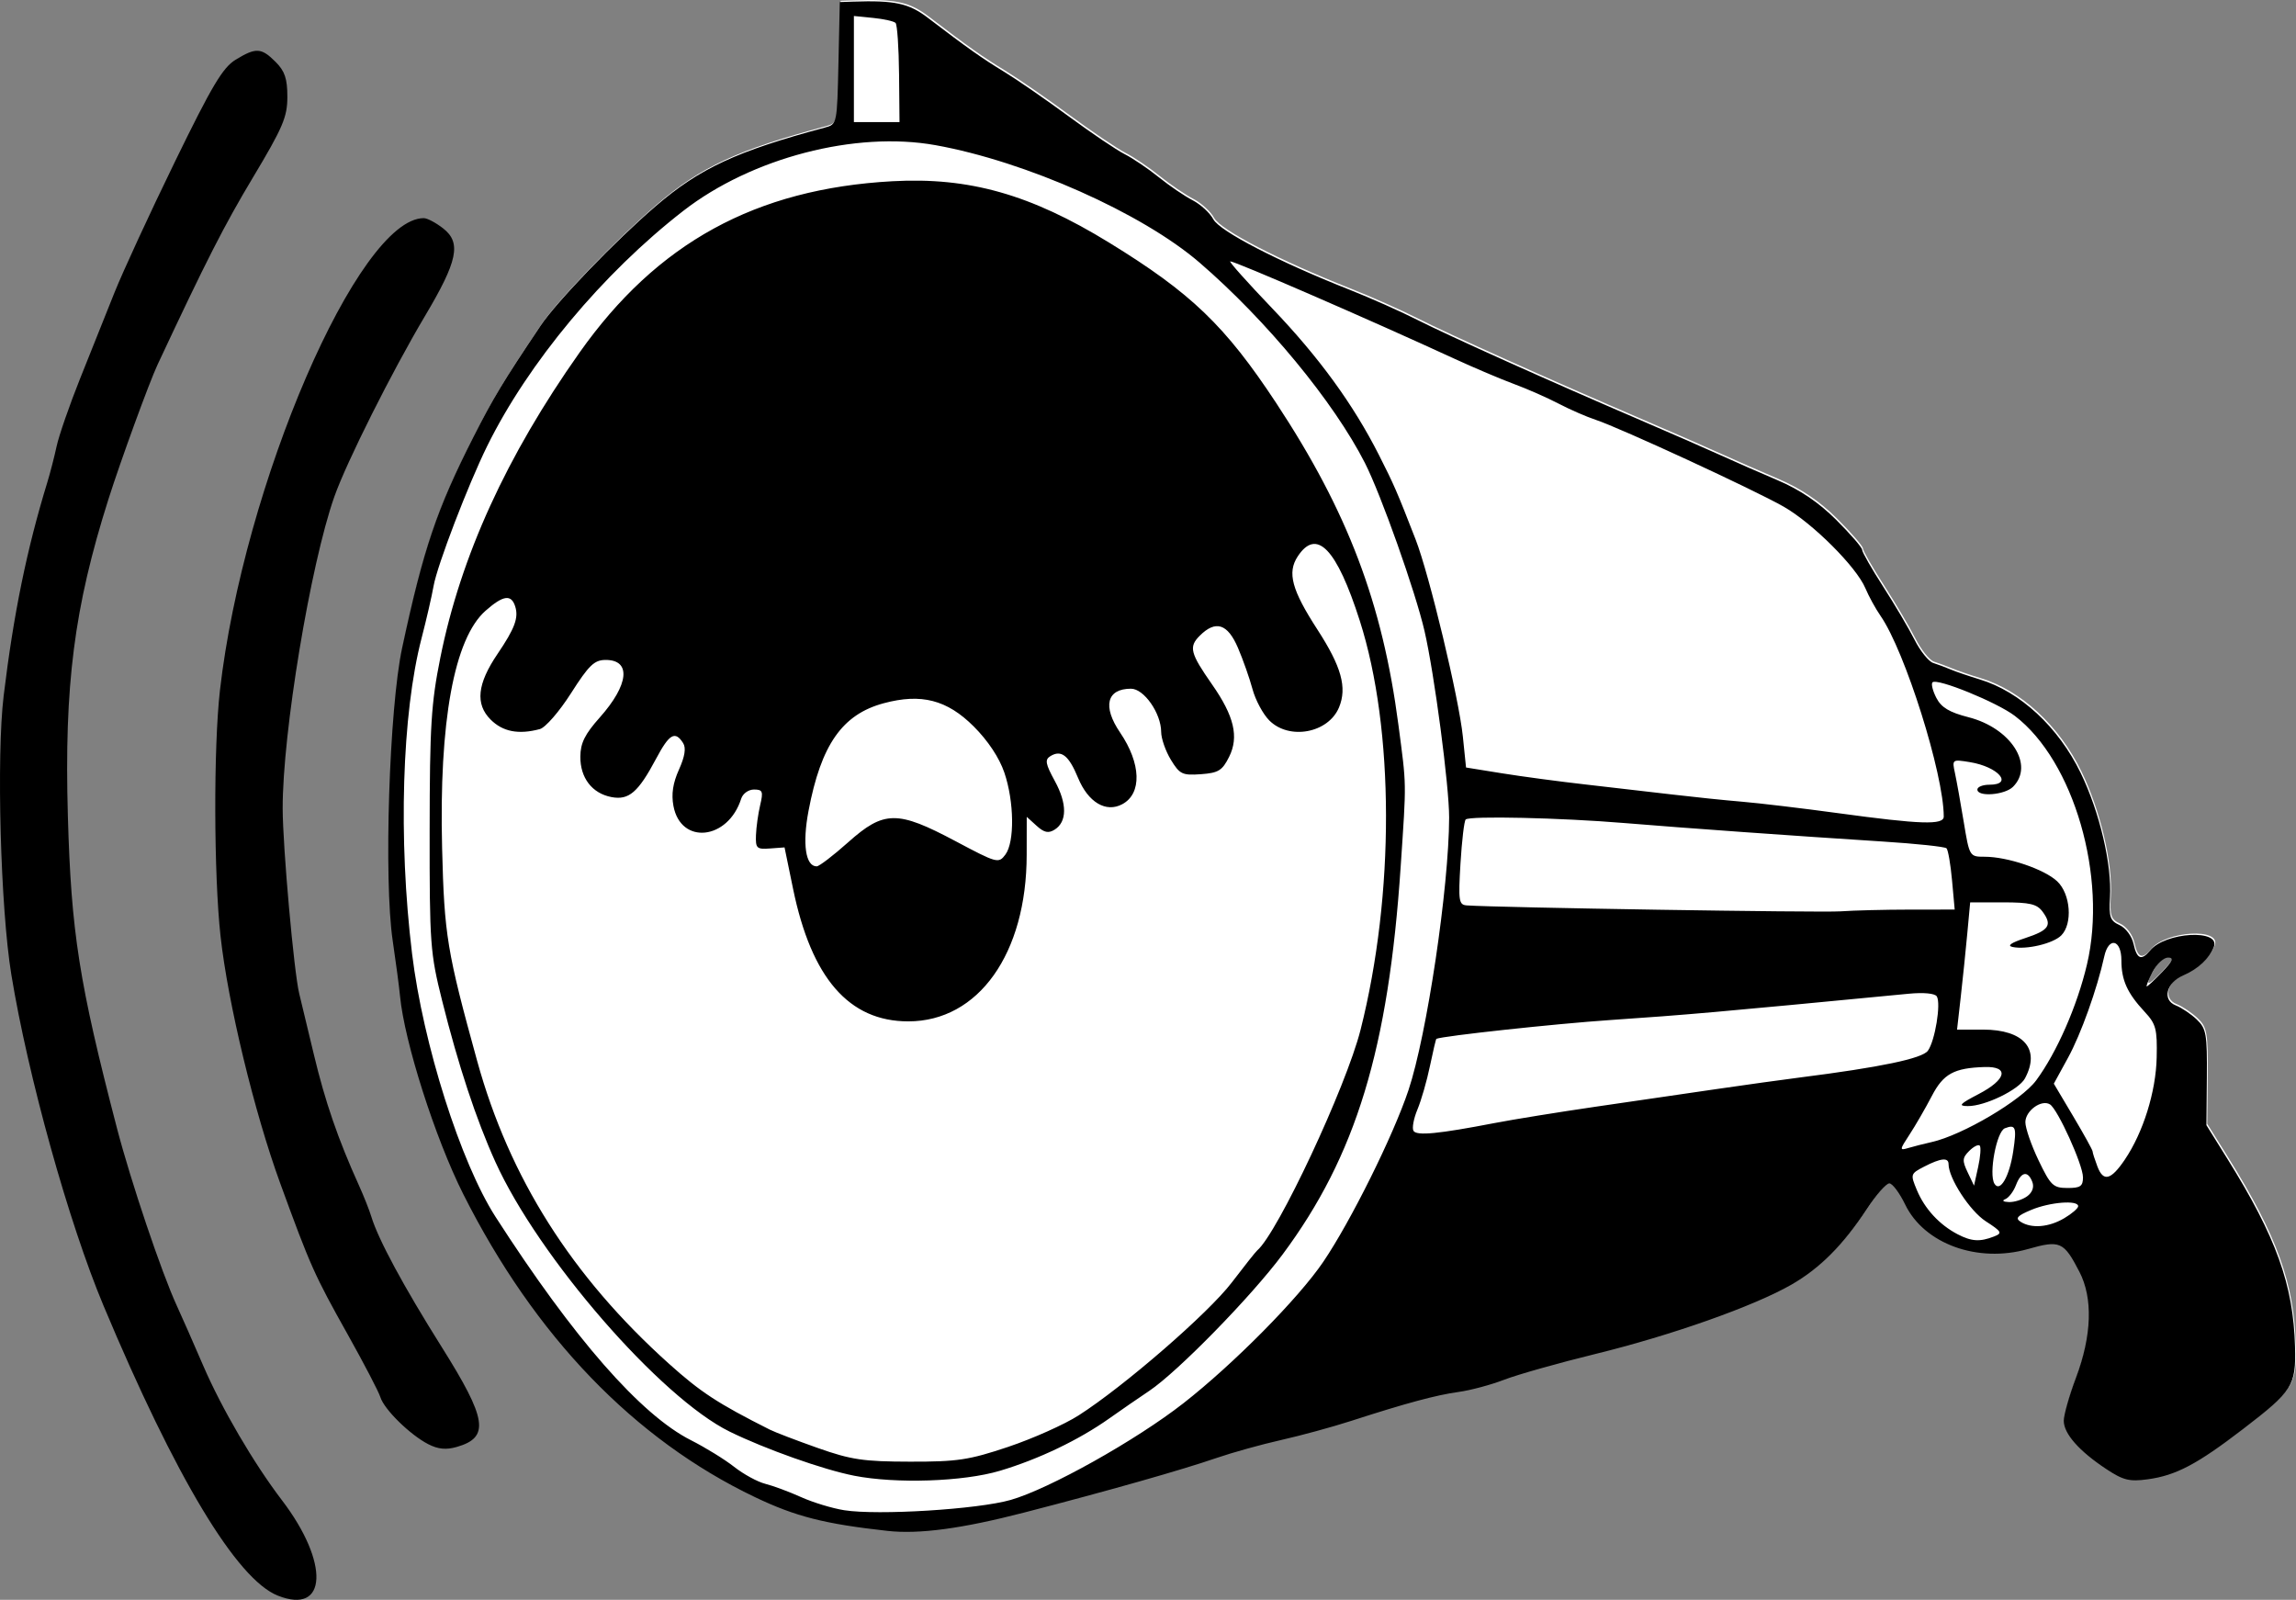
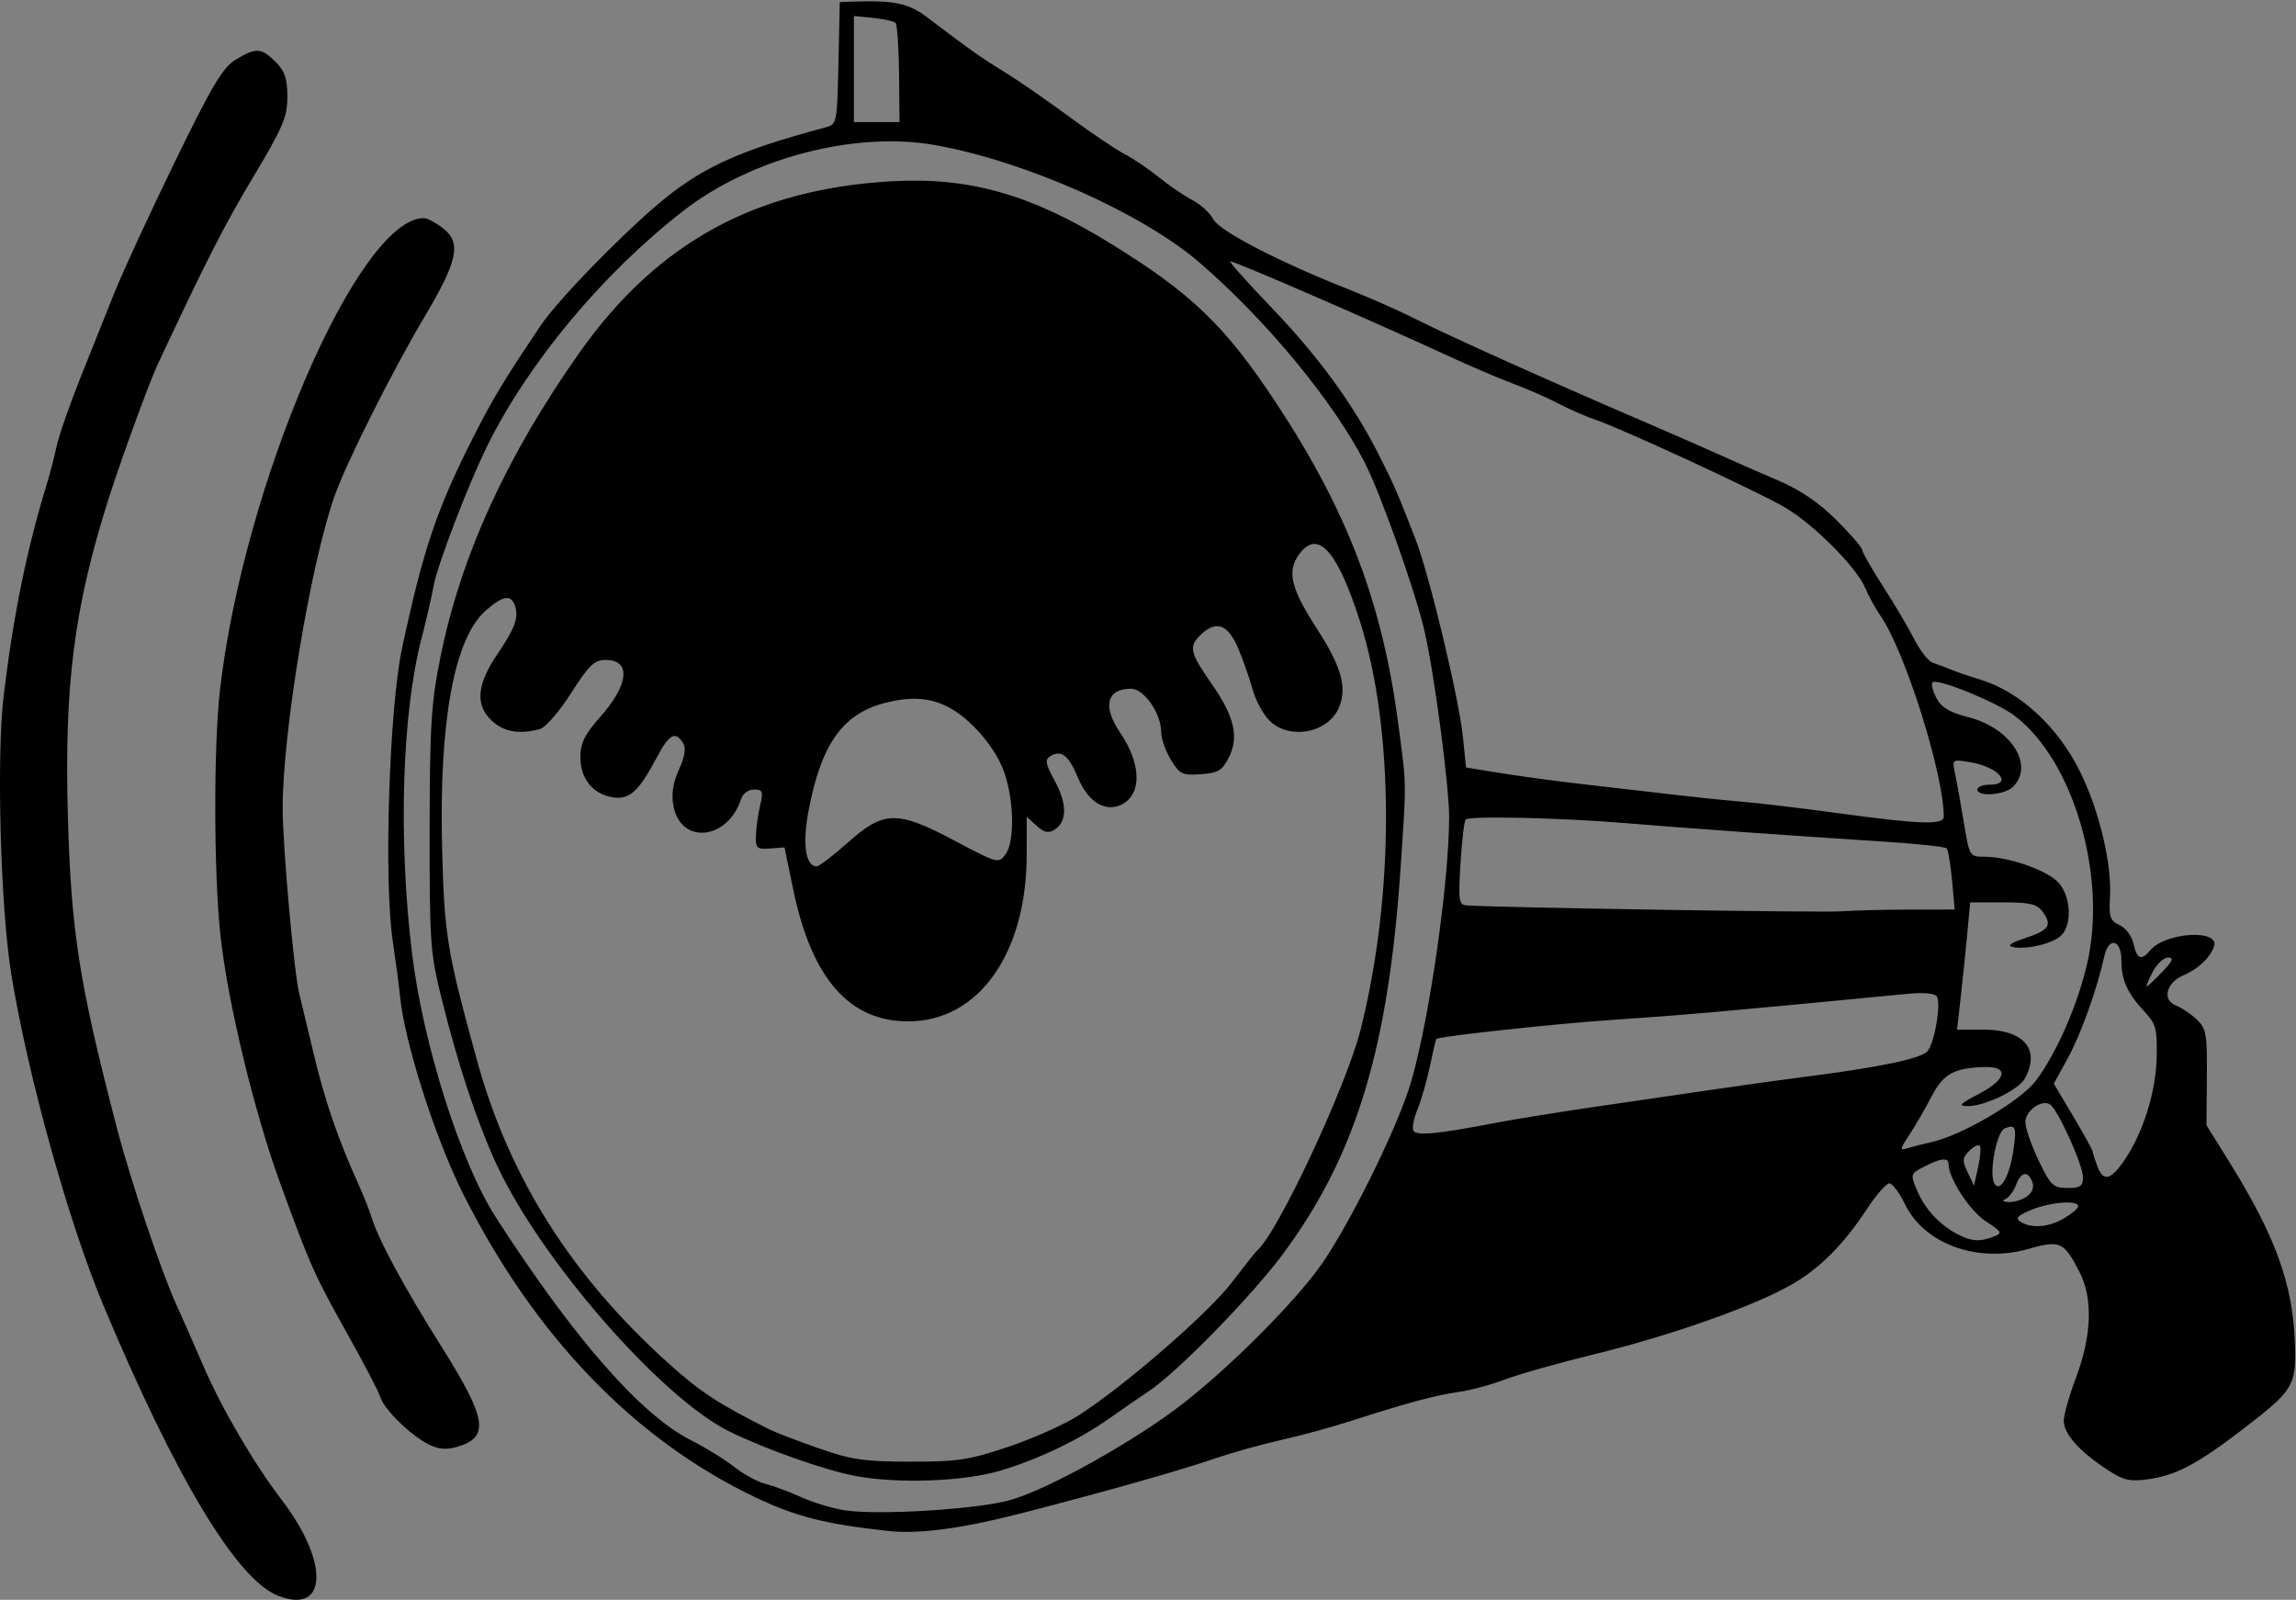
<svg xmlns="http://www.w3.org/2000/svg" width="263.644" height="183.686" id="svg2" version="1.1">
  <rect width="100%" height="100%" fill="#808080" stroke="none" />
  <defs id="defs4" />
  <g id="layer1" transform="translate(-25.678,-763.02)">
    <g id="g297">
-       <path id="path3073" d="m 127.683,938.642 c -7.247,-0.803 -10.538,-1.642 -15.218,-3.876 -13.866,-6.62 -25.289,-18.484 -33.496,-34.79 -3.225,-6.407 -6.763,-17.49 -7.263,-22.75 -0.101,-1.061 -0.479,-3.92 -0.84,-6.352 -1.037,-6.978 -0.402,-26.697 1.083,-33.617 2.447,-11.407 3.982,-15.945 8.204,-24.257 2.266,-4.462 3.459,-6.434 7.721,-12.774 1.849,-2.75 8.618,-9.771 13.229,-13.721 5.053,-4.328 9.278,-6.286 19.414,-8.996 1.368,-0.366 1.379,-0.422 1.533,-7.385 l 0.154,-7.017 1.5,-0.051 c 4.805,-0.164 6.42,0.185 8.62,1.863 4.588,3.499 6.174,4.621 8.778,6.209 1.467,0.895 4.789,3.189 7.381,5.098 2.593,1.909 5.486,3.863 6.429,4.341 0.943,0.479 2.707,1.671 3.92,2.65 1.213,0.979 2.958,2.167 3.879,2.641 0.92,0.474 1.993,1.458 2.383,2.186 0.738,1.378 7.513,4.882 15.674,8.104 2.361,0.933 5.835,2.477 7.718,3.432 3.633,1.842 15.241,7.059 25.752,11.572 3.487,1.497 7.58,3.288 9.096,3.98 1.516,0.692 4.461,1.983 6.545,2.87 2.593,1.104 4.724,2.545 6.753,4.567 1.631,1.625 2.965,3.168 2.965,3.428 0,0.261 1.084,2.156 2.408,4.213 1.325,2.056 2.948,4.805 3.608,6.108 0.66,1.303 1.623,2.504 2.14,2.669 0.517,0.164 1.436,0.507 2.042,0.762 0.606,0.255 2.095,0.763 3.308,1.129 4.642,1.402 9.032,5.469 11.589,10.736 2.17,4.469 3.591,10.496 3.368,14.283 -0.134,2.268 0.014,2.696 1.101,3.191 0.702,0.32 1.407,1.267 1.601,2.149 0.388,1.767 0.902,1.969 1.911,0.753 1.753,-2.112 8.101,-2.468 7.315,-0.41 -0.508,1.332 -1.816,2.552 -3.515,3.281 -1.956,0.839 -2.451,2.822 -0.86,3.445 0.658,0.257 1.741,0.985 2.407,1.617 1.095,1.04 1.205,1.668 1.162,6.643 l -0.049,5.494 2.422,3.884 c 5.585,8.956 7.561,14.444 7.751,21.527 0.121,4.509 -0.239,5.081 -5.963,9.473 -5.275,4.048 -7.703,5.329 -10.94,5.773 -2.114,0.29 -2.82,0.115 -4.775,-1.178 -3.119,-2.064 -4.877,-4.06 -4.877,-5.537 0,-0.678 0.633,-2.914 1.407,-4.97 1.82,-4.835 1.956,-9.115 0.387,-12.143 -1.801,-3.475 -2.215,-3.658 -5.906,-2.608 -5.767,1.64 -11.908,-0.585 -14.098,-5.109 -0.651,-1.345 -1.472,-2.439 -1.824,-2.431 -0.352,0.008 -1.493,1.31 -2.535,2.894 -2.735,4.158 -5.419,6.85 -8.713,8.74 -4.301,2.467 -13.762,5.813 -22.47,7.946 -4.245,1.04 -8.958,2.369 -10.475,2.955 -1.516,0.586 -3.873,1.22 -5.238,1.409 -2.615,0.362 -6.035,1.283 -12.404,3.342 -2.123,0.686 -5.72,1.667 -7.994,2.179 -2.274,0.512 -5.623,1.444 -7.443,2.07 -4.006,1.379 -12.398,3.76 -22.052,6.256 -7.165,1.853 -12.081,2.513 -15.712,2.11 z m 146.369,-64.172 c 1.22,-1.273 1.374,-1.654 0.669,-1.654 -0.504,0 -1.301,0.744 -1.771,1.654 -1.47,2.603 0.167,0.973 1.103,0 z" style="fill:#ffffff;stroke-width:0.551" />
      <path style="display:inline;fill:#000000;stroke-width:0.551" d="m 57.573,946.222 c -4.719,-1.876 -11.74,-13.557 -20.008,-33.287 -4,-9.545 -8.678,-26.35 -10.59,-38.04 -1.238,-7.57 -1.716,-25.077 -0.874,-32.011 1.145,-9.427 2.649,-16.777 5.014,-24.496 0.325,-1.061 0.805,-2.922 1.066,-4.135 0.261,-1.213 1.465,-4.686 2.675,-7.718 1.211,-3.032 2.996,-7.498 3.968,-9.923 0.972,-2.426 4.094,-9.187 6.939,-15.024 4.255,-8.733 5.491,-10.808 6.974,-11.713 2.331,-1.421 2.947,-1.388 4.585,0.25 1.063,1.063 1.353,1.924 1.353,4.014 0,2.319 -0.508,3.508 -3.952,9.259 -3.319,5.542 -5.35,9.527 -10.95,21.484 -0.963,2.057 -4.23,11.005 -5.636,15.436 -3.949,12.449 -5.092,21.365 -4.666,36.386 0.379,13.366 1.288,19.148 5.633,35.834 1.595,6.126 5.129,16.61 6.876,20.398 0.559,1.213 1.926,4.314 3.036,6.891 2.109,4.894 5.804,11.209 9.031,15.436 5.489,7.19 5.227,13.227 -0.475,10.959 z m 70.015,-7.43 c -7.247,-0.803 -10.538,-1.642 -15.218,-3.876 -13.866,-6.62 -25.289,-18.484 -33.496,-34.79 -3.225,-6.407 -6.763,-17.49 -7.263,-22.75 -0.101,-1.061 -0.479,-3.92 -0.84,-6.352 -1.037,-6.978 -0.402,-26.697 1.083,-33.617 2.447,-11.407 3.982,-15.945 8.204,-24.257 2.266,-4.462 3.459,-6.434 7.721,-12.774 1.849,-2.75 8.618,-9.771 13.229,-13.721 5.053,-4.328 9.278,-6.286 19.414,-8.996 1.368,-0.366 1.379,-0.422 1.533,-7.385 l 0.154,-7.017 1.5,-0.051 c 4.805,-0.164 6.42,0.185 8.62,1.863 4.588,3.499 6.174,4.621 8.778,6.209 1.467,0.895 4.789,3.189 7.381,5.098 2.593,1.909 5.486,3.863 6.429,4.341 0.943,0.479 2.707,1.671 3.92,2.65 1.213,0.979 2.958,2.167 3.879,2.641 0.92,0.474 1.993,1.458 2.383,2.186 0.738,1.378 7.513,4.882 15.674,8.104 2.361,0.933 5.835,2.477 7.718,3.432 3.633,1.842 15.242,7.059 25.752,11.572 3.487,1.497 7.58,3.288 9.096,3.98 1.516,0.692 4.461,1.983 6.545,2.87 2.593,1.104 4.724,2.545 6.753,4.567 1.631,1.625 2.965,3.168 2.965,3.428 0,0.261 1.084,2.156 2.408,4.213 1.325,2.056 2.948,4.805 3.608,6.108 0.66,1.303 1.623,2.504 2.14,2.669 0.517,0.164 1.436,0.507 2.042,0.762 0.606,0.255 2.095,0.763 3.308,1.129 4.642,1.402 9.032,5.469 11.589,10.736 2.17,4.469 3.591,10.496 3.368,14.283 -0.134,2.268 0.014,2.696 1.101,3.191 0.702,0.32 1.407,1.267 1.601,2.149 0.388,1.767 0.902,1.969 1.911,0.753 1.753,-2.112 8.101,-2.468 7.315,-0.41 -0.508,1.332 -1.816,2.552 -3.515,3.281 -1.956,0.839 -2.451,2.822 -0.86,3.445 0.658,0.257 1.741,0.985 2.407,1.617 1.095,1.04 1.205,1.668 1.162,6.643 l -0.049,5.494 2.422,3.884 c 5.585,8.956 7.561,14.444 7.751,21.527 0.121,4.509 -0.239,5.081 -5.963,9.473 -5.275,4.048 -7.703,5.329 -10.94,5.773 -2.114,0.29 -2.82,0.115 -4.775,-1.178 -3.119,-2.064 -4.877,-4.06 -4.877,-5.537 0,-0.678 0.633,-2.914 1.407,-4.97 1.82,-4.835 1.956,-9.115 0.387,-12.143 -1.801,-3.475 -2.215,-3.658 -5.906,-2.608 -5.767,1.64 -11.908,-0.585 -14.098,-5.109 -0.651,-1.345 -1.472,-2.439 -1.824,-2.431 -0.352,0.008 -1.493,1.31 -2.535,2.894 -2.735,4.158 -5.419,6.85 -8.713,8.74 -4.301,2.467 -13.762,5.813 -22.47,7.946 -4.245,1.04 -8.958,2.369 -10.475,2.955 -1.516,0.586 -3.873,1.22 -5.238,1.409 -2.615,0.362 -6.035,1.283 -12.404,3.342 -2.122,0.686 -5.72,1.667 -7.994,2.179 -2.274,0.512 -5.623,1.444 -7.443,2.07 -4.006,1.379 -12.398,3.76 -22.052,6.256 -7.165,1.853 -12.081,2.513 -15.712,2.11 z m 14.14,-3.553 c 4.423,-1.264 14.402,-6.851 19.856,-11.117 5.752,-4.499 13.213,-12.045 16.049,-16.233 3.162,-4.669 8.027,-14.469 9.772,-19.685 2.117,-6.326 4.65,-23.293 4.674,-31.308 0.011,-3.59 -1.693,-16.504 -2.825,-21.418 -1.039,-4.508 -4.99,-15.652 -6.842,-19.295 -3.551,-6.988 -11.325,-16.408 -18.99,-23.01 -6.602,-5.687 -19.943,-11.62 -30.321,-13.485 -9.196,-1.652 -21.121,1.454 -28.964,7.545 -9.251,7.183 -17.808,17.449 -22.526,27.021 -2.181,4.425 -5.726,13.677 -6.141,16.028 -0.21,1.191 -0.834,3.902 -1.386,6.024 -2.253,8.664 -2.687,23.056 -1.092,36.192 1.261,10.383 5.582,24.01 9.59,30.239 8.959,13.925 16.673,22.738 22.453,25.653 1.64,0.827 3.865,2.199 4.945,3.049 1.079,0.85 2.692,1.728 3.583,1.951 0.892,0.223 2.737,0.909 4.102,1.524 1.364,0.615 3.597,1.293 4.962,1.507 3.872,0.607 15.324,-0.102 19.101,-1.182 z m -17.99,-2.787 c -3.522,-0.69 -10.17,-3.045 -14.269,-5.055 -7.958,-3.903 -21.961,-20.028 -26.921,-31.001 -2.198,-4.862 -4.241,-11.049 -6.098,-18.468 -1.374,-5.489 -1.449,-6.503 -1.437,-19.571 0.011,-11.98 0.171,-14.573 1.228,-19.83 2.339,-11.637 7.593,-23.151 15.981,-35.024 8.906,-12.606 20.227,-18.807 35.918,-19.675 8.82,-0.488 15.864,1.505 24.881,7.039 9.44,5.794 13.343,9.541 19.215,18.45 8.188,12.424 12.182,22.942 14.016,36.911 0.946,7.206 0.931,6.273 0.264,16.263 -1.398,20.96 -5.132,33.227 -13.562,44.561 -3.595,4.833 -12.053,13.483 -15.319,15.668 -1.213,0.811 -3.273,2.232 -4.579,3.157 -3.488,2.472 -8.132,4.694 -12.571,6.015 -4.198,1.249 -11.914,1.507 -16.746,0.561 z m 17.719,-3.312 c 2.811,-0.942 6.445,-2.566 8.076,-3.609 5.228,-3.344 14.907,-11.741 17.583,-15.254 1.427,-1.873 2.741,-3.53 2.921,-3.682 2.341,-1.978 10.212,-18.782 11.871,-25.34 3.926,-15.525 3.892,-34.515 -0.085,-46.951 -2.659,-8.315 -4.965,-10.705 -7.135,-7.394 -1.219,1.86 -0.684,3.843 2.266,8.396 2.758,4.257 3.424,6.654 2.482,8.93 -1.223,2.953 -5.714,3.797 -8.006,1.504 -0.723,-0.723 -1.591,-2.34 -1.929,-3.594 -0.338,-1.253 -1.09,-3.391 -1.673,-4.749 -1.191,-2.778 -2.564,-3.21 -4.393,-1.38 -1.273,1.273 -1.088,1.997 1.424,5.593 2.538,3.632 3.099,6.017 1.955,8.307 -0.787,1.577 -1.228,1.848 -3.243,1.994 -2.125,0.154 -2.431,0.007 -3.444,-1.654 -0.611,-1.003 -1.113,-2.443 -1.116,-3.201 -0.007,-2.144 -1.974,-4.962 -3.465,-4.962 -2.79,0 -3.294,2.03 -1.249,5.038 2.42,3.561 2.523,7.005 0.247,8.223 -1.875,1.004 -3.918,-0.214 -5.079,-3.028 -1.066,-2.584 -1.931,-3.259 -3.184,-2.485 -0.645,0.399 -0.557,0.882 0.519,2.851 1.424,2.606 1.415,4.682 -0.024,5.584 -0.713,0.447 -1.2,0.342 -2.067,-0.443 l -1.135,-1.027 -0.006,4.358 c -0.008,11.345 -5.538,19.125 -13.595,19.125 -6.808,0 -11.119,-4.961 -13.232,-15.228 l -0.977,-4.747 -1.67,0.123 c -1.527,0.113 -1.665,-0.018 -1.611,-1.53 0.033,-0.91 0.25,-2.46 0.482,-3.446 0.373,-1.578 0.288,-1.792 -0.711,-1.792 -0.634,0 -1.282,0.466 -1.47,1.057 -1.507,4.748 -6.933,5.328 -7.777,0.831 -0.256,-1.363 -0.063,-2.632 0.633,-4.175 0.677,-1.502 0.833,-2.483 0.481,-3.04 -0.914,-1.449 -1.588,-1.067 -3.084,1.748 -2.075,3.905 -3.148,4.831 -5.153,4.445 -2.223,-0.427 -3.587,-2.204 -3.568,-4.648 0.012,-1.549 0.519,-2.571 2.227,-4.487 3.356,-3.765 3.645,-6.621 0.669,-6.61 -1.293,0.004 -1.915,0.604 -3.964,3.818 -1.352,2.12 -2.942,3.95 -3.583,4.122 -2.443,0.656 -4.255,0.305 -5.654,-1.094 -1.778,-1.778 -1.536,-4.096 0.788,-7.524 1.994,-2.943 2.449,-4.164 2.035,-5.468 -0.45,-1.418 -1.377,-1.284 -3.394,0.491 -3.617,3.183 -5.363,12.72 -4.997,27.293 0.251,9.973 0.555,11.82 4.021,24.392 3.704,13.434 10.87,24.754 22.01,34.763 3.664,3.292 5.61,4.565 11.59,7.578 0.599,0.302 3.08,1.251 5.513,2.11 3.833,1.352 5.246,1.562 10.594,1.571 5.456,0.01 6.763,-0.188 11.282,-1.701 z m -18.395,-69.405 c 4.121,-3.673 5.648,-3.69 12.331,-0.138 4.781,2.541 4.95,2.587 5.728,1.549 1.078,-1.439 1.02,-6.086 -0.118,-9.425 -0.581,-1.704 -1.874,-3.652 -3.513,-5.291 -3.06,-3.06 -6.027,-3.825 -10.336,-2.667 -4.765,1.28 -7.199,4.764 -8.636,12.36 -0.72,3.806 -0.342,6.369 0.939,6.369 0.282,0 1.904,-1.24 3.605,-2.756 z m 131.587,45.254 c 0.984,-0.385 0.891,-0.554 -0.96,-1.753 -1.818,-1.177 -4.264,-4.94 -4.264,-6.559 0,-0.785 -0.894,-0.693 -2.785,0.284 -1.595,0.825 -1.612,0.88 -0.848,2.708 0.896,2.144 2.582,3.972 4.666,5.06 1.602,0.836 2.563,0.895 4.192,0.259 z m 8.06,-2.097 c 0.881,-0.52 1.601,-1.14 1.601,-1.378 0,-0.731 -3.231,-0.479 -5.384,0.42 -1.611,0.673 -1.869,0.961 -1.223,1.37 1.257,0.795 3.239,0.632 5.005,-0.412 z m -4.263,-2.514 c 0.603,-0.441 0.826,-1.058 0.598,-1.654 -0.512,-1.335 -1.289,-1.182 -1.879,0.37 -0.276,0.726 -0.828,1.451 -1.227,1.61 -0.417,0.167 -0.243,0.308 0.41,0.333 0.624,0.024 1.568,-0.273 2.097,-0.66 z m -1.596,-5.16 c 0.418,-2.785 0.292,-3.133 -0.96,-2.653 -0.954,0.366 -1.871,5.27 -1.192,6.37 0.64,1.036 1.718,-0.827 2.152,-3.717 z m 8.011,2.97 c -5e-4,-1.42 -2.899,-7.814 -3.792,-8.366 -0.977,-0.604 -2.823,0.734 -2.823,2.046 -5e-4,0.672 0.682,2.644 1.516,4.384 1.384,2.885 1.674,3.163 3.309,3.17 1.493,0.006 1.792,-0.2 1.791,-1.233 z m -11.857,-3.634 c -0.164,-0.164 -0.708,0.113 -1.209,0.614 -0.79,0.79 -0.814,1.116 -0.178,2.448 l 0.733,1.536 0.476,-2.151 c 0.262,-1.183 0.342,-2.284 0.178,-2.448 z m 16.661,1.611 c 2.108,-3.112 3.572,-7.797 3.659,-11.719 0.073,-3.272 -0.079,-3.854 -1.366,-5.237 -2.015,-2.165 -2.686,-3.646 -2.686,-5.93 0,-2.404 -1.463,-2.739 -1.965,-0.45 -0.82,3.735 -2.677,8.926 -4.169,11.649 l -1.625,2.966 2.226,3.746 c 1.224,2.061 2.226,3.873 2.226,4.028 0,0.155 0.25,0.938 0.555,1.74 0.679,1.786 1.547,1.567 3.146,-0.792 z m -22.169,-2.019 c 3.544,-0.8 10.297,-4.787 11.991,-7.08 2.368,-3.206 4.709,-8.545 5.83,-13.298 2.368,-10.035 -1.501,-23.381 -8.276,-28.549 -2.048,-1.562 -8.943,-4.372 -9.459,-3.855 -0.174,0.174 0.025,0.978 0.442,1.785 0.571,1.104 1.488,1.655 3.696,2.221 4.867,1.247 7.59,5.504 5.11,7.985 -0.952,0.952 -4.095,1.194 -4.095,0.315 0,-0.303 0.62,-0.551 1.378,-0.551 2.812,0 1.033,-2.062 -2.237,-2.593 -2.037,-0.331 -2.055,-0.317 -1.713,1.267 0.19,0.881 0.643,3.4 1.006,5.598 0.658,3.98 0.668,3.997 2.404,3.997 2.624,0 6.846,1.429 8.324,2.818 1.545,1.451 1.803,4.882 0.468,6.217 -0.933,0.933 -3.989,1.66 -5.578,1.328 -0.678,-0.142 -0.201,-0.483 1.422,-1.016 2.765,-0.909 3.15,-1.486 2.021,-3.03 -0.651,-0.89 -1.452,-1.08 -4.556,-1.08 h -3.766 l -0.332,3.583 c -0.182,1.971 -0.521,5.258 -0.753,7.305 l -0.422,3.721 h 2.974 c 4.696,0 6.626,2.237 4.828,5.596 -0.703,1.313 -4.606,3.206 -6.571,3.187 -1.145,-0.011 -0.935,-0.244 1.24,-1.377 3.217,-1.674 3.555,-3.201 0.689,-3.109 -3.51,0.112 -4.726,0.777 -6.047,3.309 -0.744,1.426 -1.903,3.43 -2.574,4.453 -1.147,1.747 -1.157,1.84 -0.159,1.542 0.584,-0.175 1.806,-0.485 2.716,-0.691 z m -50.168,-2.186 c 2.122,-0.41 7.332,-1.251 11.577,-1.871 4.245,-0.619 10.447,-1.524 13.782,-2.011 3.335,-0.487 7.677,-1.09 9.648,-1.341 9.273,-1.178 14.06,-2.177 14.716,-3.073 0.818,-1.118 1.527,-5.43 1.026,-6.24 -0.215,-0.348 -1.512,-0.471 -3.227,-0.306 -22.476,2.159 -25.316,2.409 -34.291,3.021 -6.31,0.43 -19.155,1.819 -19.945,2.156 -0.054,0.023 -0.387,1.43 -0.739,3.126 -0.352,1.696 -0.998,3.94 -1.435,4.986 -0.437,1.046 -0.641,2.151 -0.453,2.455 0.364,0.59 2.855,0.349 9.341,-0.903 z m 76.63,-17.34 c 1.22,-1.273 1.374,-1.654 0.669,-1.654 -0.504,0 -1.301,0.744 -1.771,1.654 -0.47,0.91 -0.771,1.654 -0.669,1.654 0.103,0 0.9,-0.744 1.771,-1.654 z m -29.004,-7.162 5.176,-0.005 -0.304,-3.351 c -0.167,-1.843 -0.453,-3.501 -0.636,-3.683 -0.183,-0.183 -3.491,-0.533 -7.353,-0.779 -10.185,-0.649 -22.66,-1.542 -29.624,-2.12 -7.331,-0.609 -17.799,-0.843 -18.233,-0.409 -0.173,0.173 -0.442,2.447 -0.598,5.053 -0.258,4.314 -0.192,4.745 0.729,4.812 3.43,0.251 40.648,0.843 42.91,0.682 1.516,-0.108 5.086,-0.198 7.933,-0.2 z m 3.92,-10.683 c 0,-4.882 -4.449,-19.003 -7.263,-23.051 -0.565,-0.813 -1.348,-2.241 -1.74,-3.173 -1.027,-2.442 -6.044,-7.45 -9.373,-9.354 -3.348,-1.915 -18.799,-9.054 -21.592,-9.976 -1.057,-0.349 -2.978,-1.187 -4.269,-1.862 -1.291,-0.675 -3.588,-1.686 -5.104,-2.246 -1.516,-0.56 -4.617,-1.876 -6.891,-2.924 -9.638,-4.443 -25.107,-11.161 -25.698,-11.161 -0.192,0 1.977,2.428 4.819,5.397 5.373,5.612 9.302,11.01 12.257,16.84 1.738,3.428 2.066,4.185 4.208,9.692 1.572,4.041 4.975,18.231 5.426,22.626 l 0.365,3.56 4.135,0.667 c 2.274,0.367 6.616,0.947 9.648,1.29 3.032,0.343 7.498,0.859 9.923,1.147 2.426,0.288 6.023,0.659 7.994,0.824 1.971,0.165 6.933,0.757 11.026,1.315 9.5,1.296 12.129,1.38 12.129,0.39 z M 128.915,771.522 c -0.028,-3.035 -0.21,-5.677 -0.403,-5.87 -0.194,-0.194 -1.349,-0.452 -2.568,-0.574 l -2.215,-0.222 v 6.092 6.092 l 2.619,8e-5 2.619,8e-5 -0.051,-5.518 z M 74.852,928.836 c -2.097,-1.081 -5.058,-3.987 -5.495,-5.393 -0.194,-0.625 -1.882,-3.865 -3.75,-7.2 -3.844,-6.861 -4.269,-7.813 -7.755,-17.366 -2.983,-8.176 -6.01,-20.716 -6.853,-28.392 -0.773,-7.036 -0.808,-21.683 -0.068,-28.177 2.692,-23.625 15.905,-54.242 23.409,-54.242 0.4,0 1.407,0.535 2.237,1.188 2.094,1.647 1.658,3.734 -2.101,10.052 -3.769,6.335 -9.007,16.772 -10.405,20.735 -2.746,7.782 -5.955,27.147 -5.935,35.813 0.01,4.417 1.298,18.815 1.9,21.246 0.15,0.606 0.904,3.74 1.674,6.964 1.306,5.465 2.784,9.756 5.197,15.088 0.549,1.213 1.187,2.825 1.417,3.583 0.792,2.603 3.708,8.003 8.053,14.914 5.243,8.339 5.557,10.412 1.744,11.505 -1.221,0.35 -2.146,0.26 -3.269,-0.319 z" id="path3075" />
    </g>
  </g>
</svg>